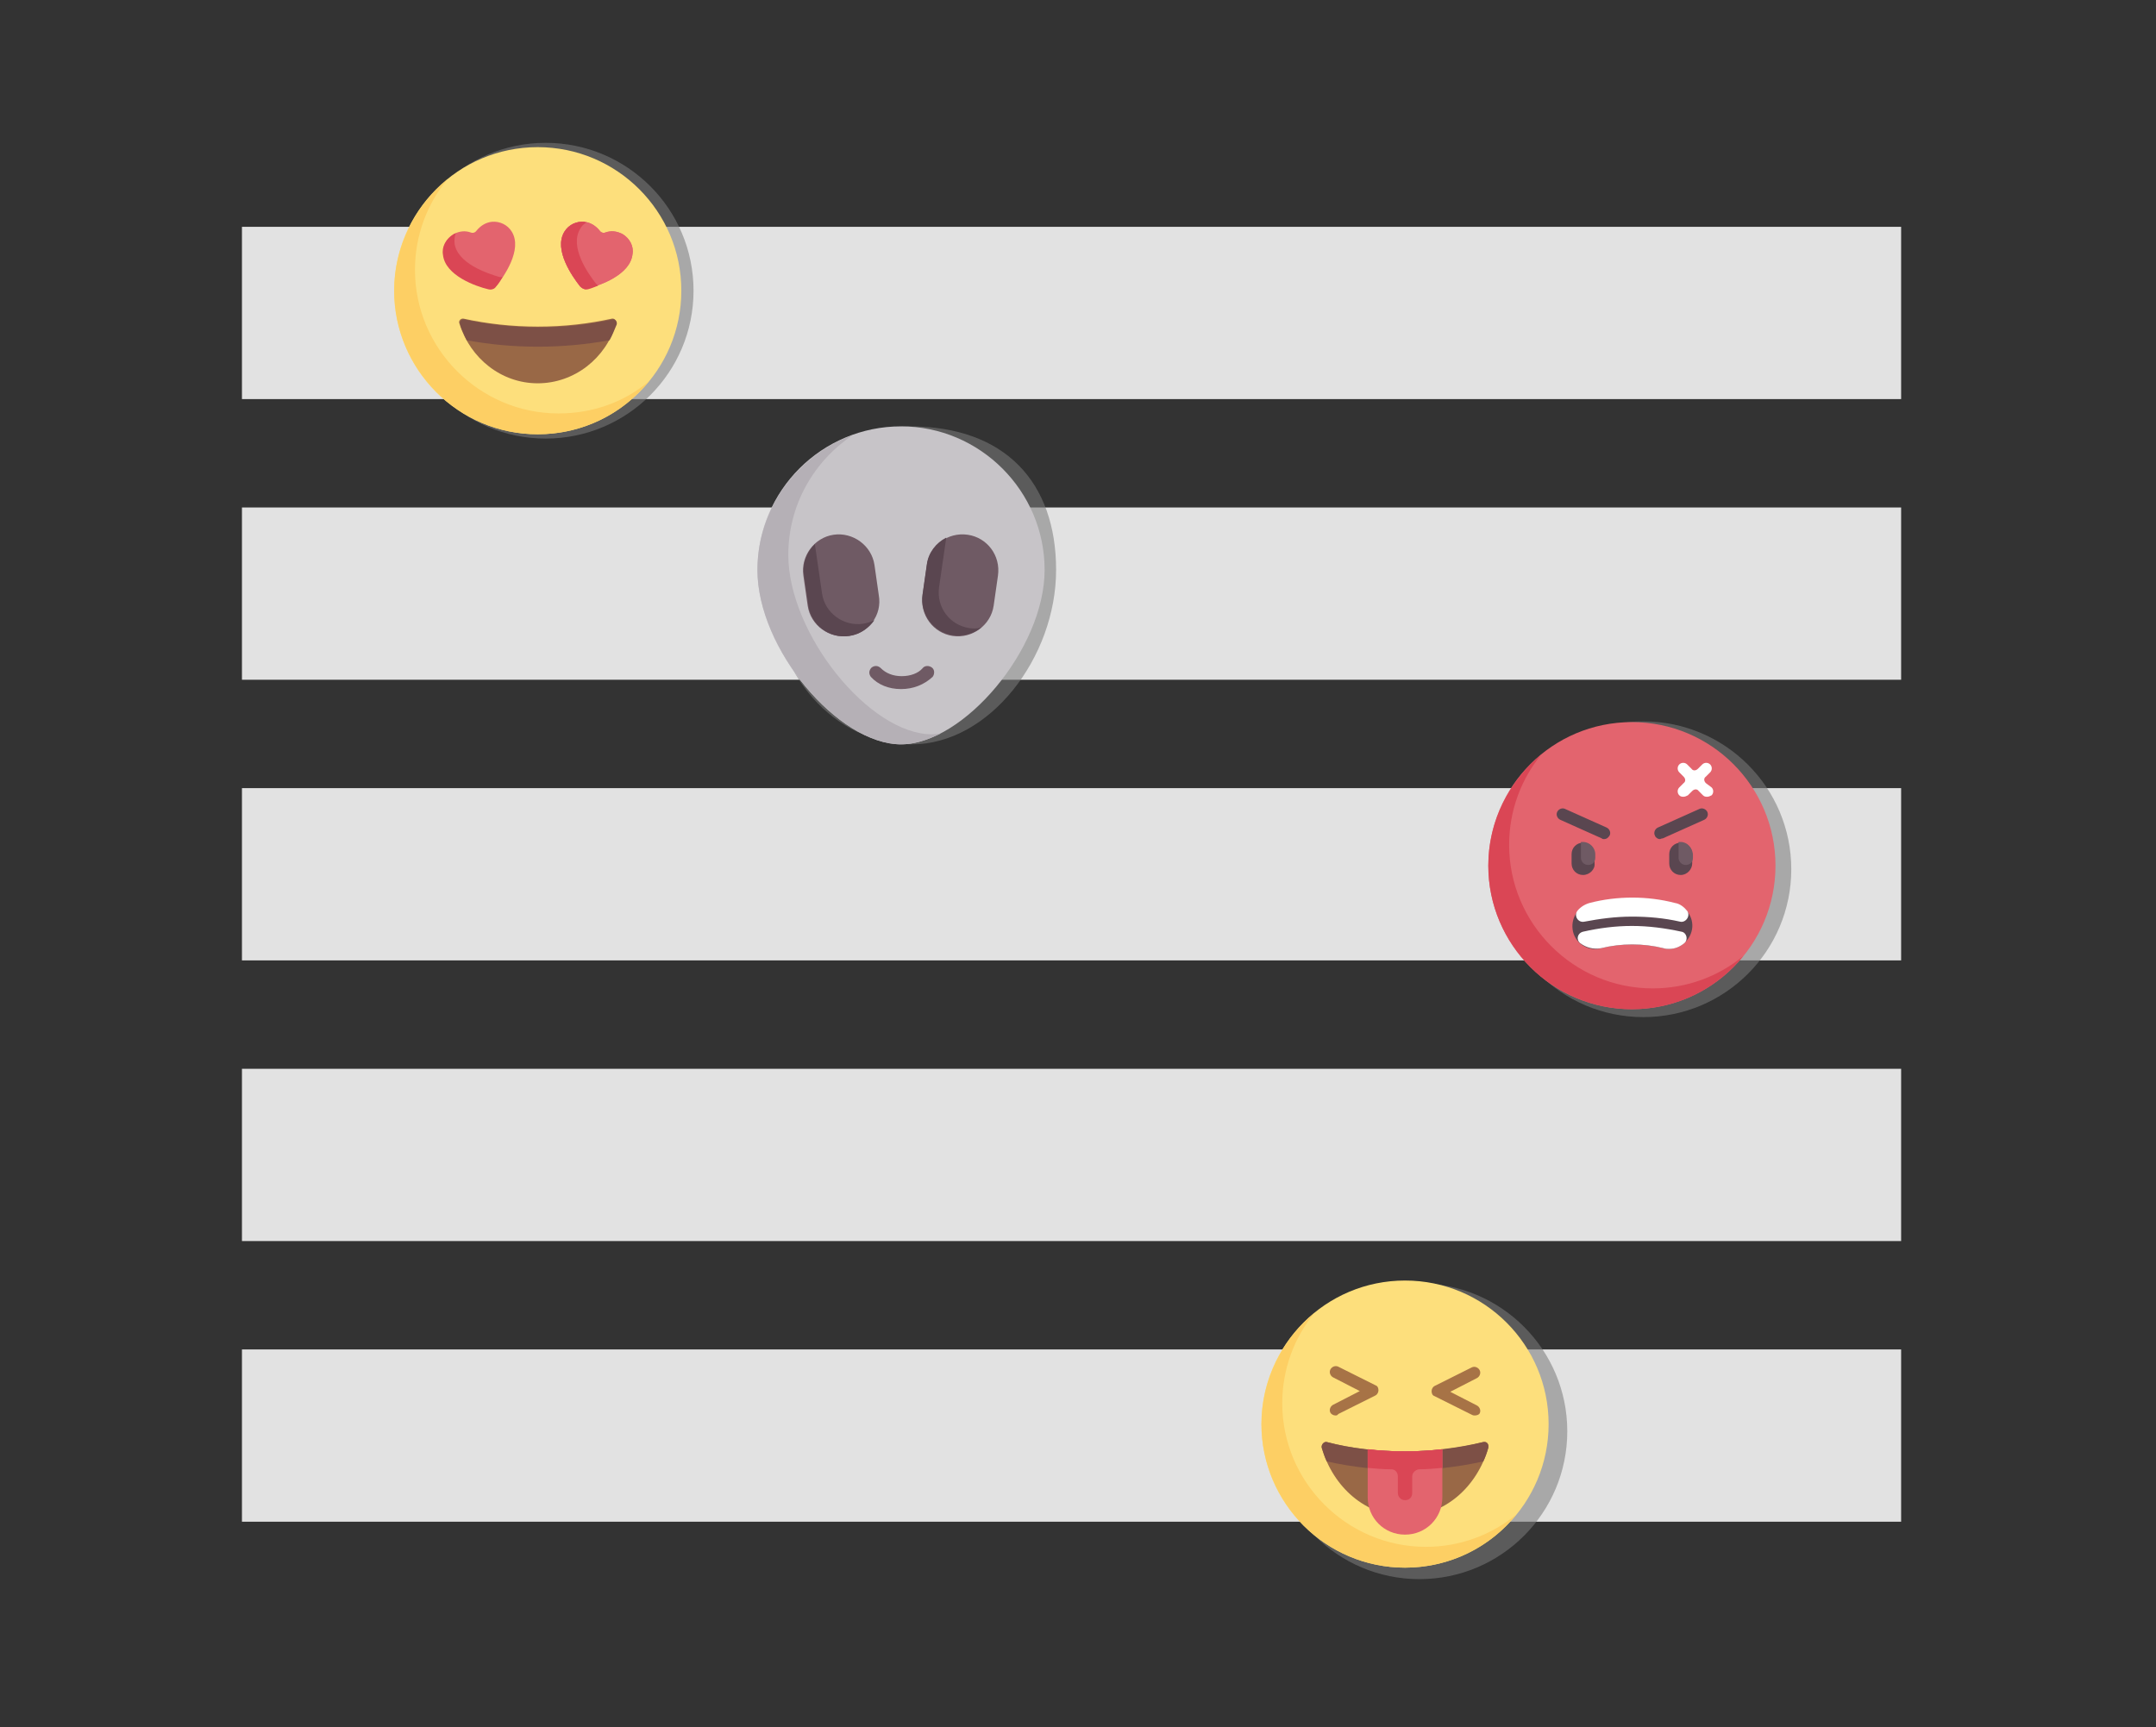
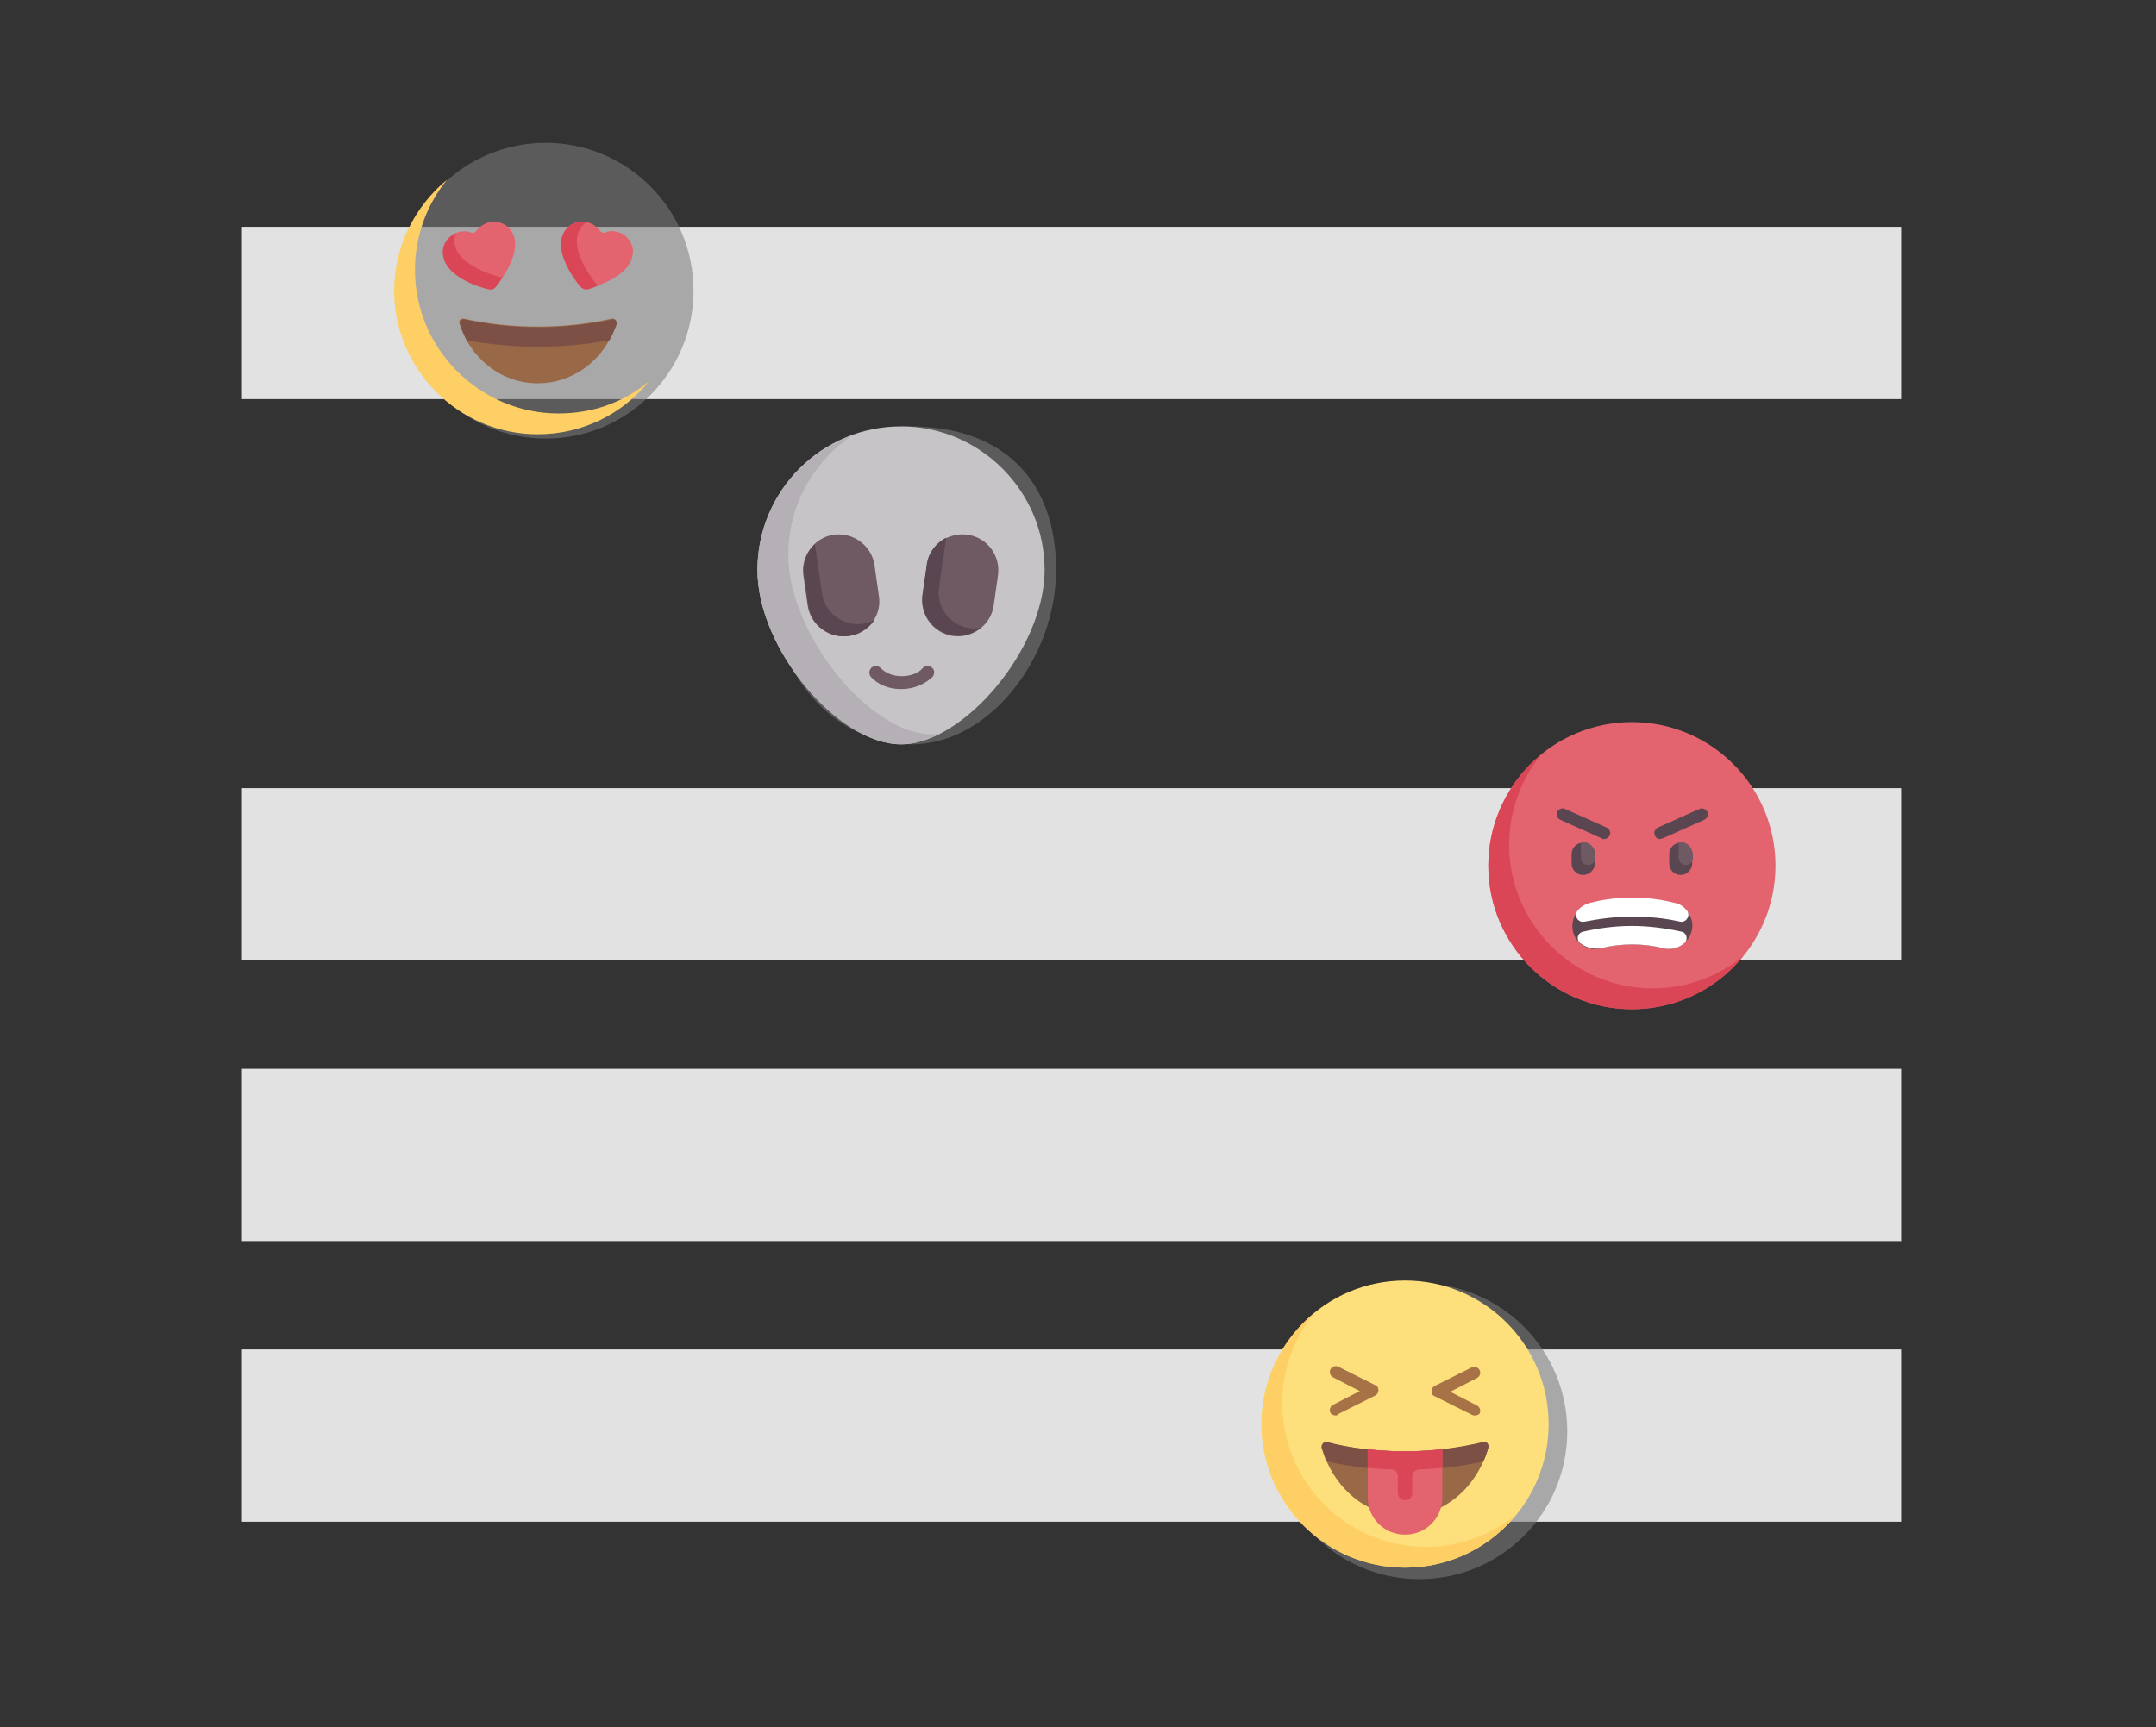
<svg xmlns="http://www.w3.org/2000/svg" version="1.1" id="Слой_1" x="0px" y="0px" viewBox="0 0 300.3 240.6" style="enable-background:new 0 0 300.3 240.6;" xml:space="preserve">
  <rect x="0" y="0" width="300.3" height="240.6" fill="#333333" stroke="none" />
  <style type="text/css">
	.st0{fill-rule:evenodd;clip-rule:evenodd;fill:#E2E2E2;}
	.st1{opacity:0.56;fill:#7B7B7B;}
	.st2{fill:#FDDF7C;}
	.st3{fill:#FDCF64;}
	.st4{fill:#996846;}
	.st5{fill:#7D5046;}
	.st6{fill:#E3646E;}
	.st7{fill:#DA4655;}
	.st8{fill:#C7C4C8;}
	.st9{fill:#6F5A64;}
	.st10{fill:#B5B0B6;}
	.st11{fill:#5A4650;}
	.st12{fill:#A77346;}
	.st13{fill:#FFFFFF;}
</style>
  <g>
    <g>
      <rect x="33.7" y="31.6" class="st0" width="231.1" height="24" />
    </g>
    <g>
-       <rect x="33.7" y="70.7" class="st0" width="231.1" height="24" />
-     </g>
+       </g>
    <g>
      <rect x="33.7" y="109.8" class="st0" width="231.1" height="24" />
    </g>
    <g>
      <rect x="33.7" y="148.9" class="st0" width="231.1" height="24" />
    </g>
    <g>
      <rect x="33.7" y="188" class="st0" width="231.1" height="24" />
    </g>
    <g>
      <ellipse class="st1" cx="76" cy="40.5" rx="20.6" ry="20.6" />
-       <circle class="st2" cx="74.9" cy="40.5" r="20" />
      <path class="st3" d="M77.8,57.6c-11,0-20-9-20-20c0-4.8,1.7-9.2,4.5-12.6c-4.5,3.7-7.4,9.3-7.4,15.5c0,11,9,20,20,20    c6.3,0,11.9-2.9,15.5-7.4C87,56,82.6,57.6,77.8,57.6z" />
      <path class="st4" d="M74.9,45.5c-3.6,0-7.1-0.4-10.3-1.1c-0.4-0.1-0.8,0.3-0.6,0.7c1.5,4.8,5.8,8.3,10.9,8.3    c5.1,0,9.5-3.5,10.9-8.3c0.1-0.4-0.2-0.8-0.6-0.7C82,45.1,78.6,45.5,74.9,45.5z" />
      <path class="st5" d="M74.9,48.3c3.4,0,6.7-0.3,10-0.9c0.4-0.7,0.7-1.5,1-2.2c0.1-0.4-0.2-0.8-0.6-0.7c-3.2,0.7-6.7,1.1-10.3,1.1    c-3.6,0-7.1-0.4-10.3-1.1c-0.4-0.1-0.8,0.3-0.6,0.7c0.2,0.8,0.6,1.5,0.9,2.2C68.2,48,71.6,48.3,74.9,48.3z" />
      <path class="st6" d="M69.1,39.9c1.1-1.4,3.7-5.1,2.2-7.6c-0.6-1-1.7-1.5-2.8-1.4c-0.9,0.1-1.6,0.6-2.1,1.2    c-0.2,0.3-0.5,0.4-0.8,0.3c-0.8-0.3-1.6-0.2-2.4,0.2c-1,0.6-1.6,1.7-1.4,2.8c0.3,2.9,4.6,4.4,6.3,4.8    C68.3,40.4,68.8,40.2,69.1,39.9z" />
      <path id="SVGCleanerId_0" class="st6" d="M80.8,39.9c-1.1-1.4-3.7-5.1-2.2-7.6c0.6-1,1.7-1.5,2.8-1.4c0.9,0.1,1.6,0.6,2.1,1.2    c0.2,0.3,0.5,0.4,0.8,0.3c0.8-0.3,1.6-0.2,2.4,0.2c1,0.6,1.6,1.7,1.4,2.8c-0.3,2.9-4.6,4.4-6.3,4.8C81.5,40.4,81.1,40.2,80.8,39.9    z" />
      <path class="st7" d="M69.6,38.6c-1.7-0.5-6-1.9-6.3-4.8c0-0.5,0-0.9,0.2-1.3c-0.2,0.1-0.3,0.1-0.4,0.2c-1,0.6-1.6,1.7-1.4,2.8    c0.3,2.9,4.6,4.4,6.3,4.8c0.4,0.1,0.9,0,1.1-0.4c0.3-0.3,0.6-0.8,0.9-1.3C69.9,38.6,69.7,38.6,69.6,38.6z" />
      <g>
        <path id="SVGCleanerId_0_1_" class="st6" d="M80.8,39.9c-1.1-1.4-3.7-5.1-2.2-7.6c0.6-1,1.7-1.5,2.8-1.4c0.9,0.1,1.6,0.6,2.1,1.2     c0.2,0.3,0.5,0.4,0.8,0.3c0.8-0.3,1.6-0.2,2.4,0.2c1,0.6,1.6,1.7,1.4,2.8c-0.3,2.9-4.6,4.4-6.3,4.8     C81.5,40.4,81.1,40.2,80.8,39.9z" />
      </g>
      <path class="st7" d="M83,39.5c-1.1-1.4-3.7-5.1-2.2-7.6c0.2-0.4,0.5-0.7,0.9-0.9c-0.1,0-0.2,0-0.3-0.1c-1.1-0.1-2.2,0.4-2.8,1.4    c-1.5,2.5,1.1,6.2,2.2,7.6c0.3,0.3,0.7,0.5,1.1,0.4c0.4-0.1,0.9-0.3,1.4-0.5C83.2,39.7,83.1,39.6,83,39.5z" />
    </g>
    <g>
      <path class="st1" d="M126.7,59.4c13.3,0,20.4,7.8,20.4,20s-9.3,24.3-20.1,24.3s-19.5-9.9-19.5-22.1S115.9,59.4,126.7,59.4z" />
      <path class="st8" d="M145.5,79.4c0,11-11.3,24.3-20,24.3s-20-13.2-20-24.3s9-20,20-20S145.5,68.4,145.5,79.4z" />
      <path class="st9" d="M125.5,96c-1.7,0-3.2-0.6-4.2-1.7c-0.3-0.4-0.3-0.9,0.1-1.3c0.4-0.3,0.9-0.3,1.3,0.1c0.7,0.7,1.7,1.1,2.9,1.1    c1.2,0,2.3-0.4,2.9-1.1c0.3-0.4,0.9-0.4,1.3-0.1c0.4,0.3,0.4,0.9,0.1,1.3C128.7,95.4,127.2,96,125.5,96z" />
      <path class="st10" d="M129.8,102.3c-8.7,0-20-14-20-25c0-7,3.6-13.1,9-16.7c-7.7,2.8-13.3,10.2-13.3,18.8c0,11,11.3,24.3,20,24.3    c1.8,0,3.6-0.6,5.5-1.5C130.6,102.2,130.2,102.3,129.8,102.3z" />
      <path class="st9" d="M118.2,88.6L118.2,88.6c-2.7,0.4-5.3-1.5-5.7-4.2l-0.6-4.2c-0.4-2.7,1.5-5.3,4.2-5.7l0,0    c2.7-0.4,5.3,1.5,5.7,4.2l0.6,4.2C122.9,85.7,121,88.2,118.2,88.6z" />
      <path class="st11" d="M120.2,86.9c-2.7,0.4-5.3-1.5-5.7-4.2l-1-6.9c-1.1,1.1-1.8,2.7-1.5,4.4l0.6,4.2c0.4,2.7,2.9,4.6,5.7,4.2    c1.5-0.2,2.7-1.1,3.5-2.2C121.2,86.7,120.7,86.8,120.2,86.9z" />
      <path class="st9" d="M132.7,88.6L132.7,88.6c-2.7-0.4-4.6-2.9-4.2-5.7l0.6-4.2c0.4-2.7,2.9-4.6,5.7-4.2l0,0    c2.7,0.4,4.6,2.9,4.2,5.7l-0.6,4.2C138,87.1,135.4,89,132.7,88.6z" />
      <path class="st11" d="M135,87.5c-2.7-0.4-4.6-2.9-4.2-5.7l1-6.9c-1.4,0.7-2.5,2.1-2.7,3.7l-0.6,4.2c-0.4,2.7,1.5,5.3,4.2,5.7    c1.5,0.2,2.9-0.2,4-1.1C136.1,87.6,135.6,87.6,135,87.5z" />
    </g>
    <g>
      <ellipse class="st1" cx="197.7" cy="199.4" rx="20.6" ry="20.6" />
      <circle class="st2" cx="195.7" cy="198.4" r="20" />
      <path class="st3" d="M198.6,215.5c-11,0-20-9-20-20c0-4.8,1.7-9.2,4.5-12.6c-4.5,3.7-7.4,9.3-7.4,15.5c0,11,9,20,20,20    c6.3,0,11.9-2.9,15.5-7.4C207.8,213.8,203.4,215.5,198.6,215.5z" />
      <path class="st4" d="M195.7,202.2c-3.9,0-7.5-0.4-10.9-1.3c-0.4-0.1-0.8,0.4-0.7,0.8c1.6,5.5,6.1,9.5,11.6,9.5s10-4,11.6-9.5    c0.1-0.5-0.2-0.9-0.7-0.8C203.2,201.8,199.6,202.2,195.7,202.2z" />
      <g>
        <path class="st12" d="M186,197.2c-0.3,0-0.6-0.2-0.7-0.4c-0.2-0.4,0-0.9,0.4-1.1l3.7-1.9l-3.7-1.9c-0.4-0.2-0.6-0.7-0.4-1.1     c0.2-0.4,0.7-0.6,1.1-0.4l5.2,2.6c0.3,0.1,0.4,0.4,0.4,0.7c0,0.3-0.2,0.6-0.4,0.7l-5.2,2.6C186.3,197.2,186.1,197.2,186,197.2z" />
        <path class="st12" d="M205.4,197.2c-0.1,0-0.2,0-0.4-0.1l-5.2-2.6c-0.3-0.1-0.4-0.4-0.4-0.7c0-0.3,0.2-0.6,0.4-0.7l5.2-2.6     c0.4-0.2,0.9,0,1.1,0.4c0.2,0.4,0,0.9-0.4,1.1l-3.7,1.9l3.7,1.9c0.4,0.2,0.6,0.7,0.4,1.1C206,197.1,205.7,197.2,205.4,197.2z" />
      </g>
      <path class="st5" d="M195.7,204.8c3.7,0,7.3-0.4,10.9-1.2c0.3-0.6,0.5-1.2,0.7-1.9c0.1-0.5-0.2-0.9-0.7-0.8    c-3.4,0.8-7.1,1.3-10.9,1.3s-7.5-0.4-10.9-1.3c-0.4-0.1-0.8,0.4-0.7,0.8c0.2,0.6,0.4,1.3,0.7,1.9    C188.4,204.4,192,204.8,195.7,204.8z" />
      <path class="st6" d="M200.9,201.9c-1.7,0.2-3.4,0.3-5.2,0.3c-1.8,0-3.5-0.1-5.2-0.3v6.7c0,2.9,2.3,5.2,5.2,5.2    c2.9,0,5.2-2.3,5.2-5.2V201.9z" />
      <path class="st7" d="M200.9,201.9c-1.7,0.2-3.4,0.3-5.2,0.3c-1.8,0-3.5-0.1-5.2-0.3v2.6c1.1,0.1,2.2,0.2,3.3,0.2    c0.5,0,0.9,0.4,0.9,1v2.3c0,0.5,0.4,1,1,1s1-0.4,1-1v-2.3c0-0.5,0.4-0.9,0.9-1c1.1,0,2.2-0.1,3.3-0.2L200.9,201.9L200.9,201.9z" />
    </g>
    <g>
-       <ellipse class="st1" cx="228.9" cy="121.1" rx="20.6" ry="20.6" />
      <circle class="st6" cx="227.3" cy="120.6" r="20" />
      <path class="st7" d="M230.2,137.7c-11,0-20-9-20-20c0-4.8,1.7-9.2,4.5-12.6c-4.5,3.7-7.4,9.3-7.4,15.5c0,11,9,20,20,20    c6.3,0,11.9-2.9,15.5-7.4C239.4,136,235,137.7,230.2,137.7z" />
      <g>
        <path class="st11" d="M232.5,132.2c-0.3,0-0.5,0-0.8-0.1c-2.8-0.7-5.9-0.7-8.7,0c-1.7,0.5-3.5-0.6-3.9-2.3s0.6-3.5,2.3-3.9     c3.8-1,8.1-1,11.9,0c1.7,0.4,2.8,2.2,2.3,3.9C235.2,131.2,233.9,132.2,232.5,132.2z" />
        <path class="st11" d="M223.4,116.9c-0.1,0-0.2,0-0.3-0.1l-5.8-2.6c-0.4-0.2-0.6-0.7-0.4-1.1c0.2-0.4,0.7-0.6,1.1-0.4l5.8,2.6     c0.4,0.2,0.6,0.7,0.4,1.1C224,116.7,223.8,116.9,223.4,116.9z" />
        <path class="st11" d="M231.2,116.9c-0.3,0-0.6-0.2-0.7-0.5c-0.2-0.4,0-0.9,0.4-1.1l5.8-2.6c0.4-0.2,0.9,0,1.1,0.4     c0.2,0.4,0,0.9-0.4,1.1l-5.8,2.6C231.4,116.8,231.3,116.9,231.2,116.9z" />
      </g>
-       <path class="st13" d="M237.6,109.1c-0.3-0.3-0.3-0.7,0-0.9l0.6-0.6c0.3-0.3,0.3-0.8,0-1.1c-0.3-0.3-0.8-0.3-1.1,0l-0.6,0.6    c-0.3,0.3-0.7,0.3-0.9,0l-0.6-0.6c-0.3-0.3-0.8-0.3-1.1,0c-0.3,0.3-0.3,0.8,0,1.1l0.6,0.6c0.3,0.3,0.3,0.7,0,0.9l-0.6,0.6    c-0.3,0.3-0.3,0.8,0,1.1c0.2,0.2,0.4,0.2,0.6,0.2s0.4-0.1,0.6-0.2l0.6-0.6c0.3-0.3,0.7-0.3,0.9,0l0.6,0.6c0.2,0.2,0.4,0.2,0.6,0.2    c0.2,0,0.4-0.1,0.6-0.2c0.3-0.3,0.3-0.8,0-1.1L237.6,109.1z" />
      <path class="st11" d="M220.5,121.9L220.5,121.9c-0.9,0-1.6-0.7-1.6-1.6V119c0-0.9,0.7-1.6,1.6-1.6l0,0c0.9,0,1.6,0.7,1.6,1.6v1.3    C222.2,121.1,221.4,121.9,220.5,121.9z" />
      <path class="st9" d="M220.5,117.3c-0.1,0-0.2,0-0.3,0v2.2c0,0.5,0.4,1,1,1s1-0.4,1-1V119C222.2,118.1,221.4,117.3,220.5,117.3z" />
      <path class="st11" d="M234.1,121.9L234.1,121.9c-0.9,0-1.6-0.7-1.6-1.6V119c0-0.9,0.7-1.6,1.6-1.6l0,0c0.9,0,1.6,0.7,1.6,1.6v1.3    C235.7,121.1,235,121.9,234.1,121.9z" />
      <path class="st9" d="M234.1,117.3c-0.1,0-0.2,0-0.3,0v2.2c0,0.5,0.4,1,1,1s1-0.4,1-1V119C235.7,118.1,235,117.3,234.1,117.3z" />
      <g>
        <path class="st13" d="M227.3,127.7c2.3,0,4.5,0.2,6.7,0.7c0.8,0.2,1.5-0.8,1-1.5c-0.4-0.5-1-1-1.7-1.1c-3.8-1-8.1-1-11.9,0     c-0.7,0.2-1.3,0.6-1.7,1.1c-0.5,0.7,0.1,1.7,1,1.5C222.8,128,225,127.7,227.3,127.7z" />
        <path class="st13" d="M227.3,129c-2.3,0-4.6,0.3-6.8,0.8c-0.8,0.2-1,1.1-0.4,1.6c0.8,0.6,1.8,0.9,2.9,0.7c2.8-0.7,5.9-0.7,8.7,0     c0.3,0.1,0.5,0.1,0.8,0.1c0.8,0,1.5-0.3,2.1-0.8c0.6-0.5,0.3-1.5-0.4-1.6C231.9,129.3,229.6,129,227.3,129z" />
      </g>
    </g>
  </g>
</svg>